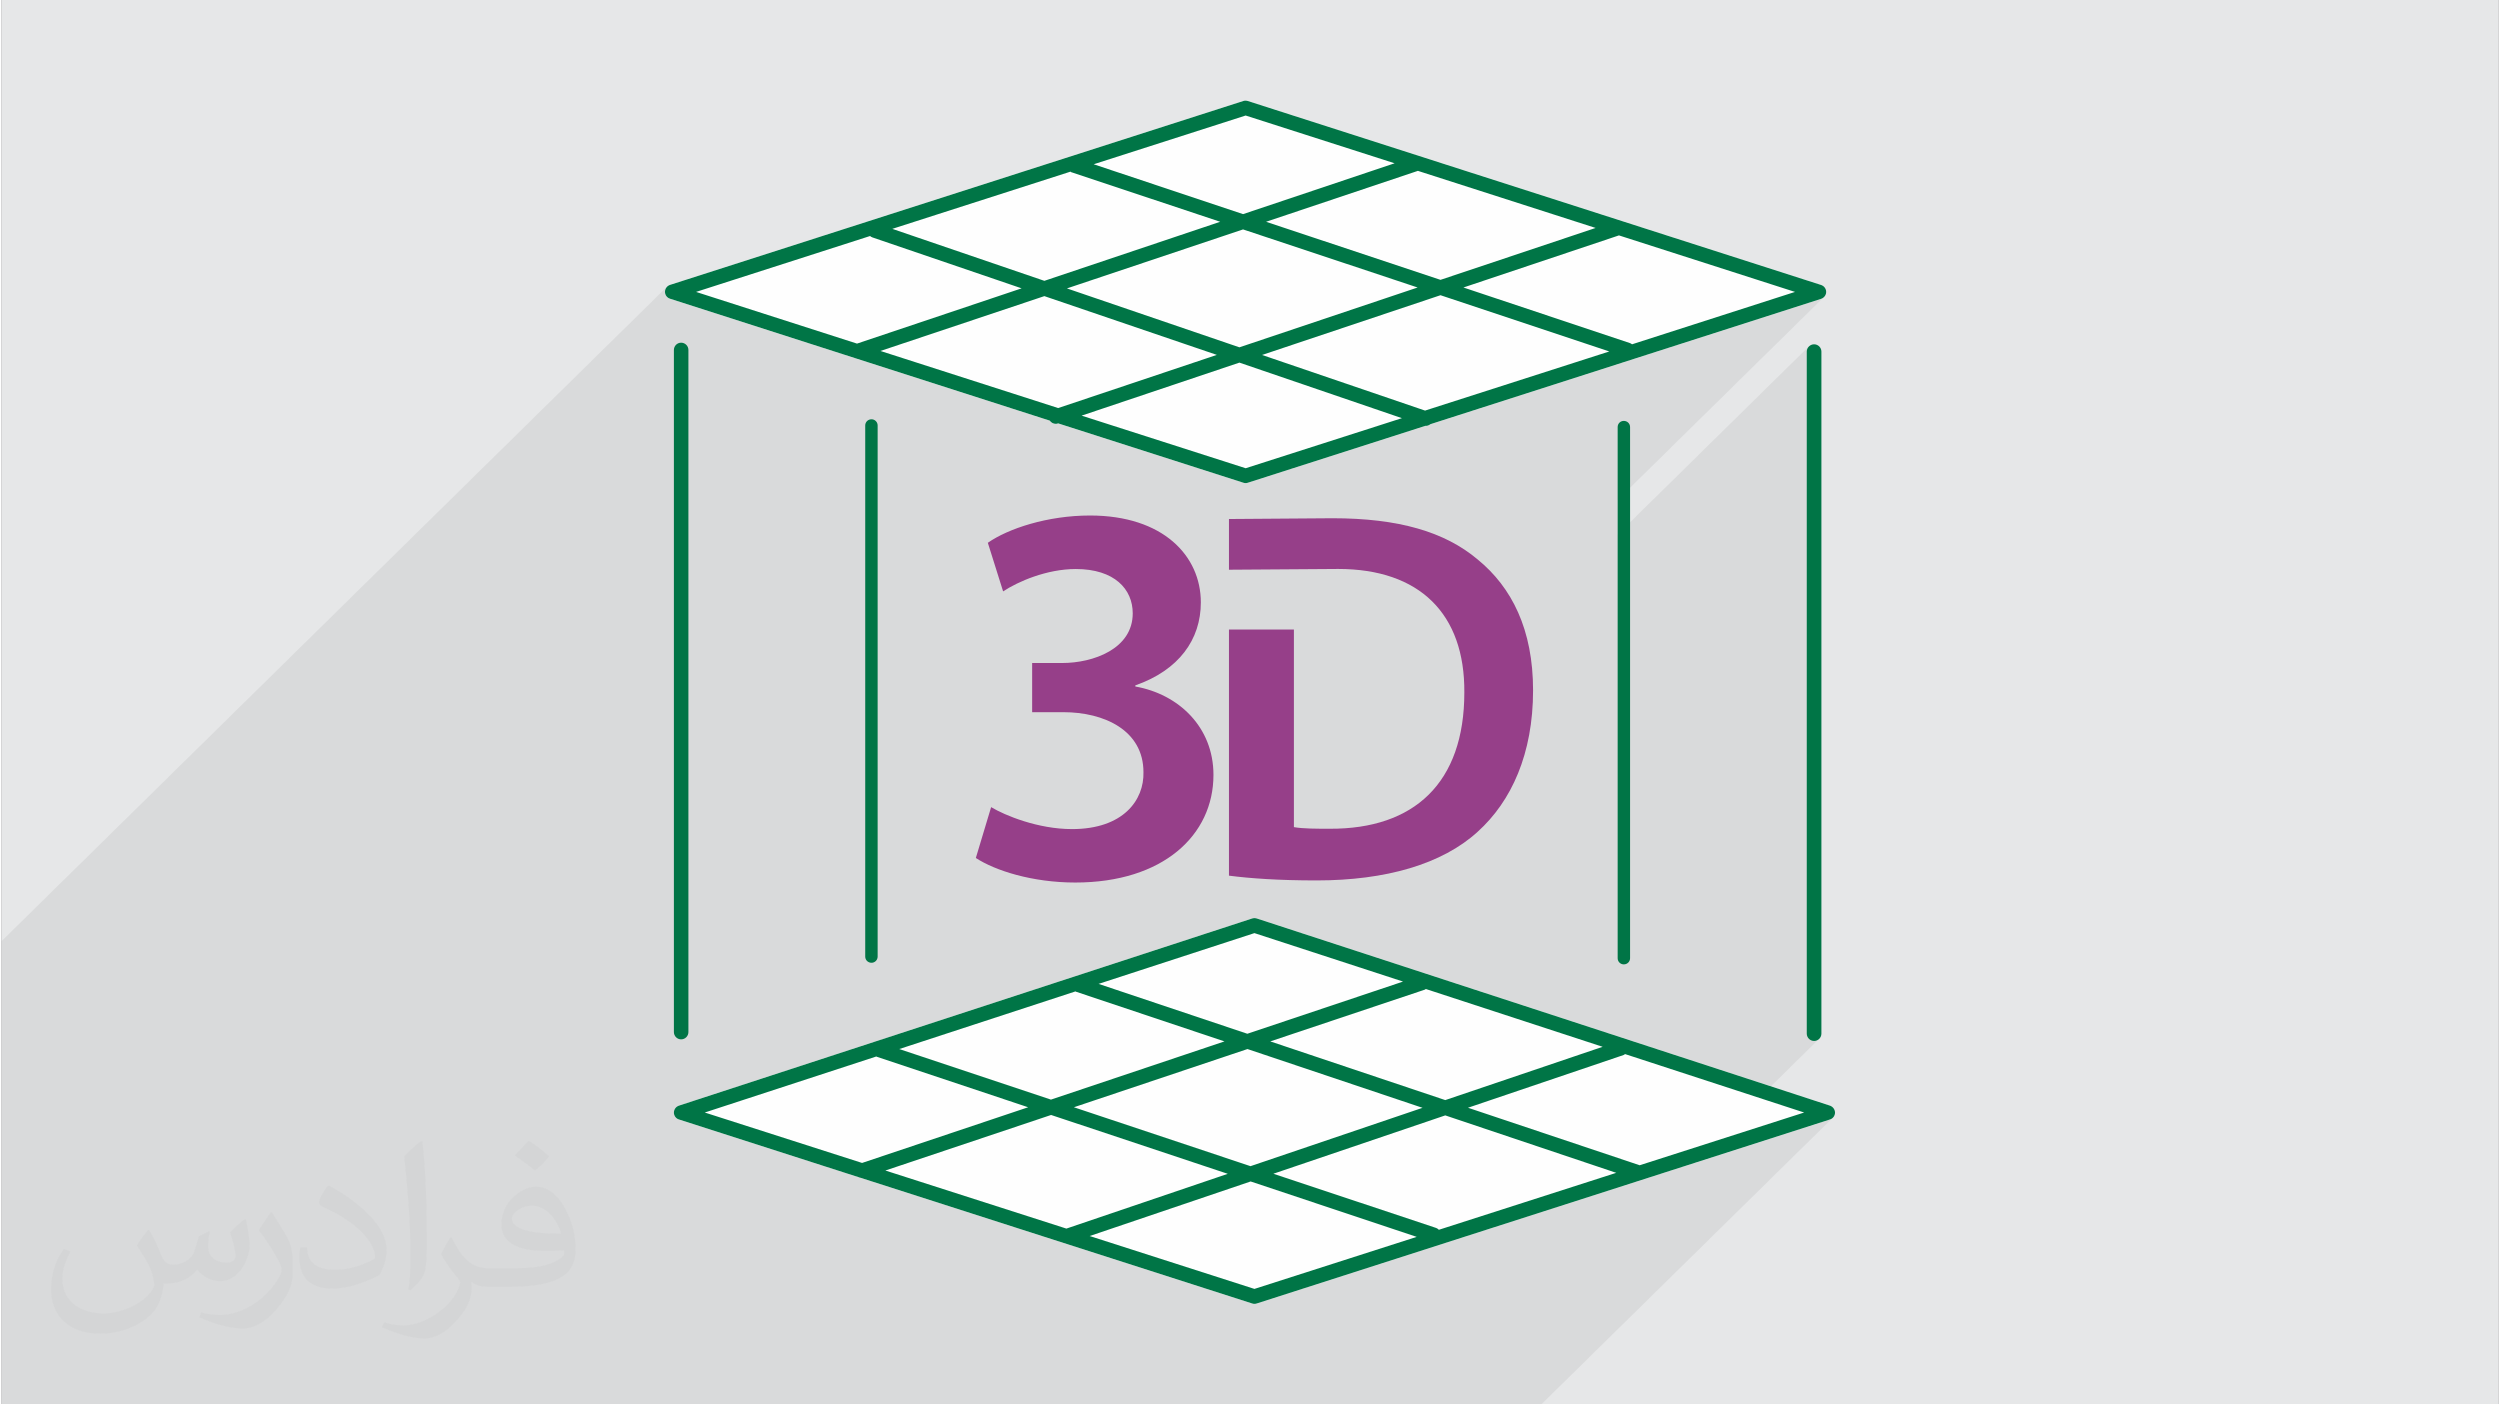
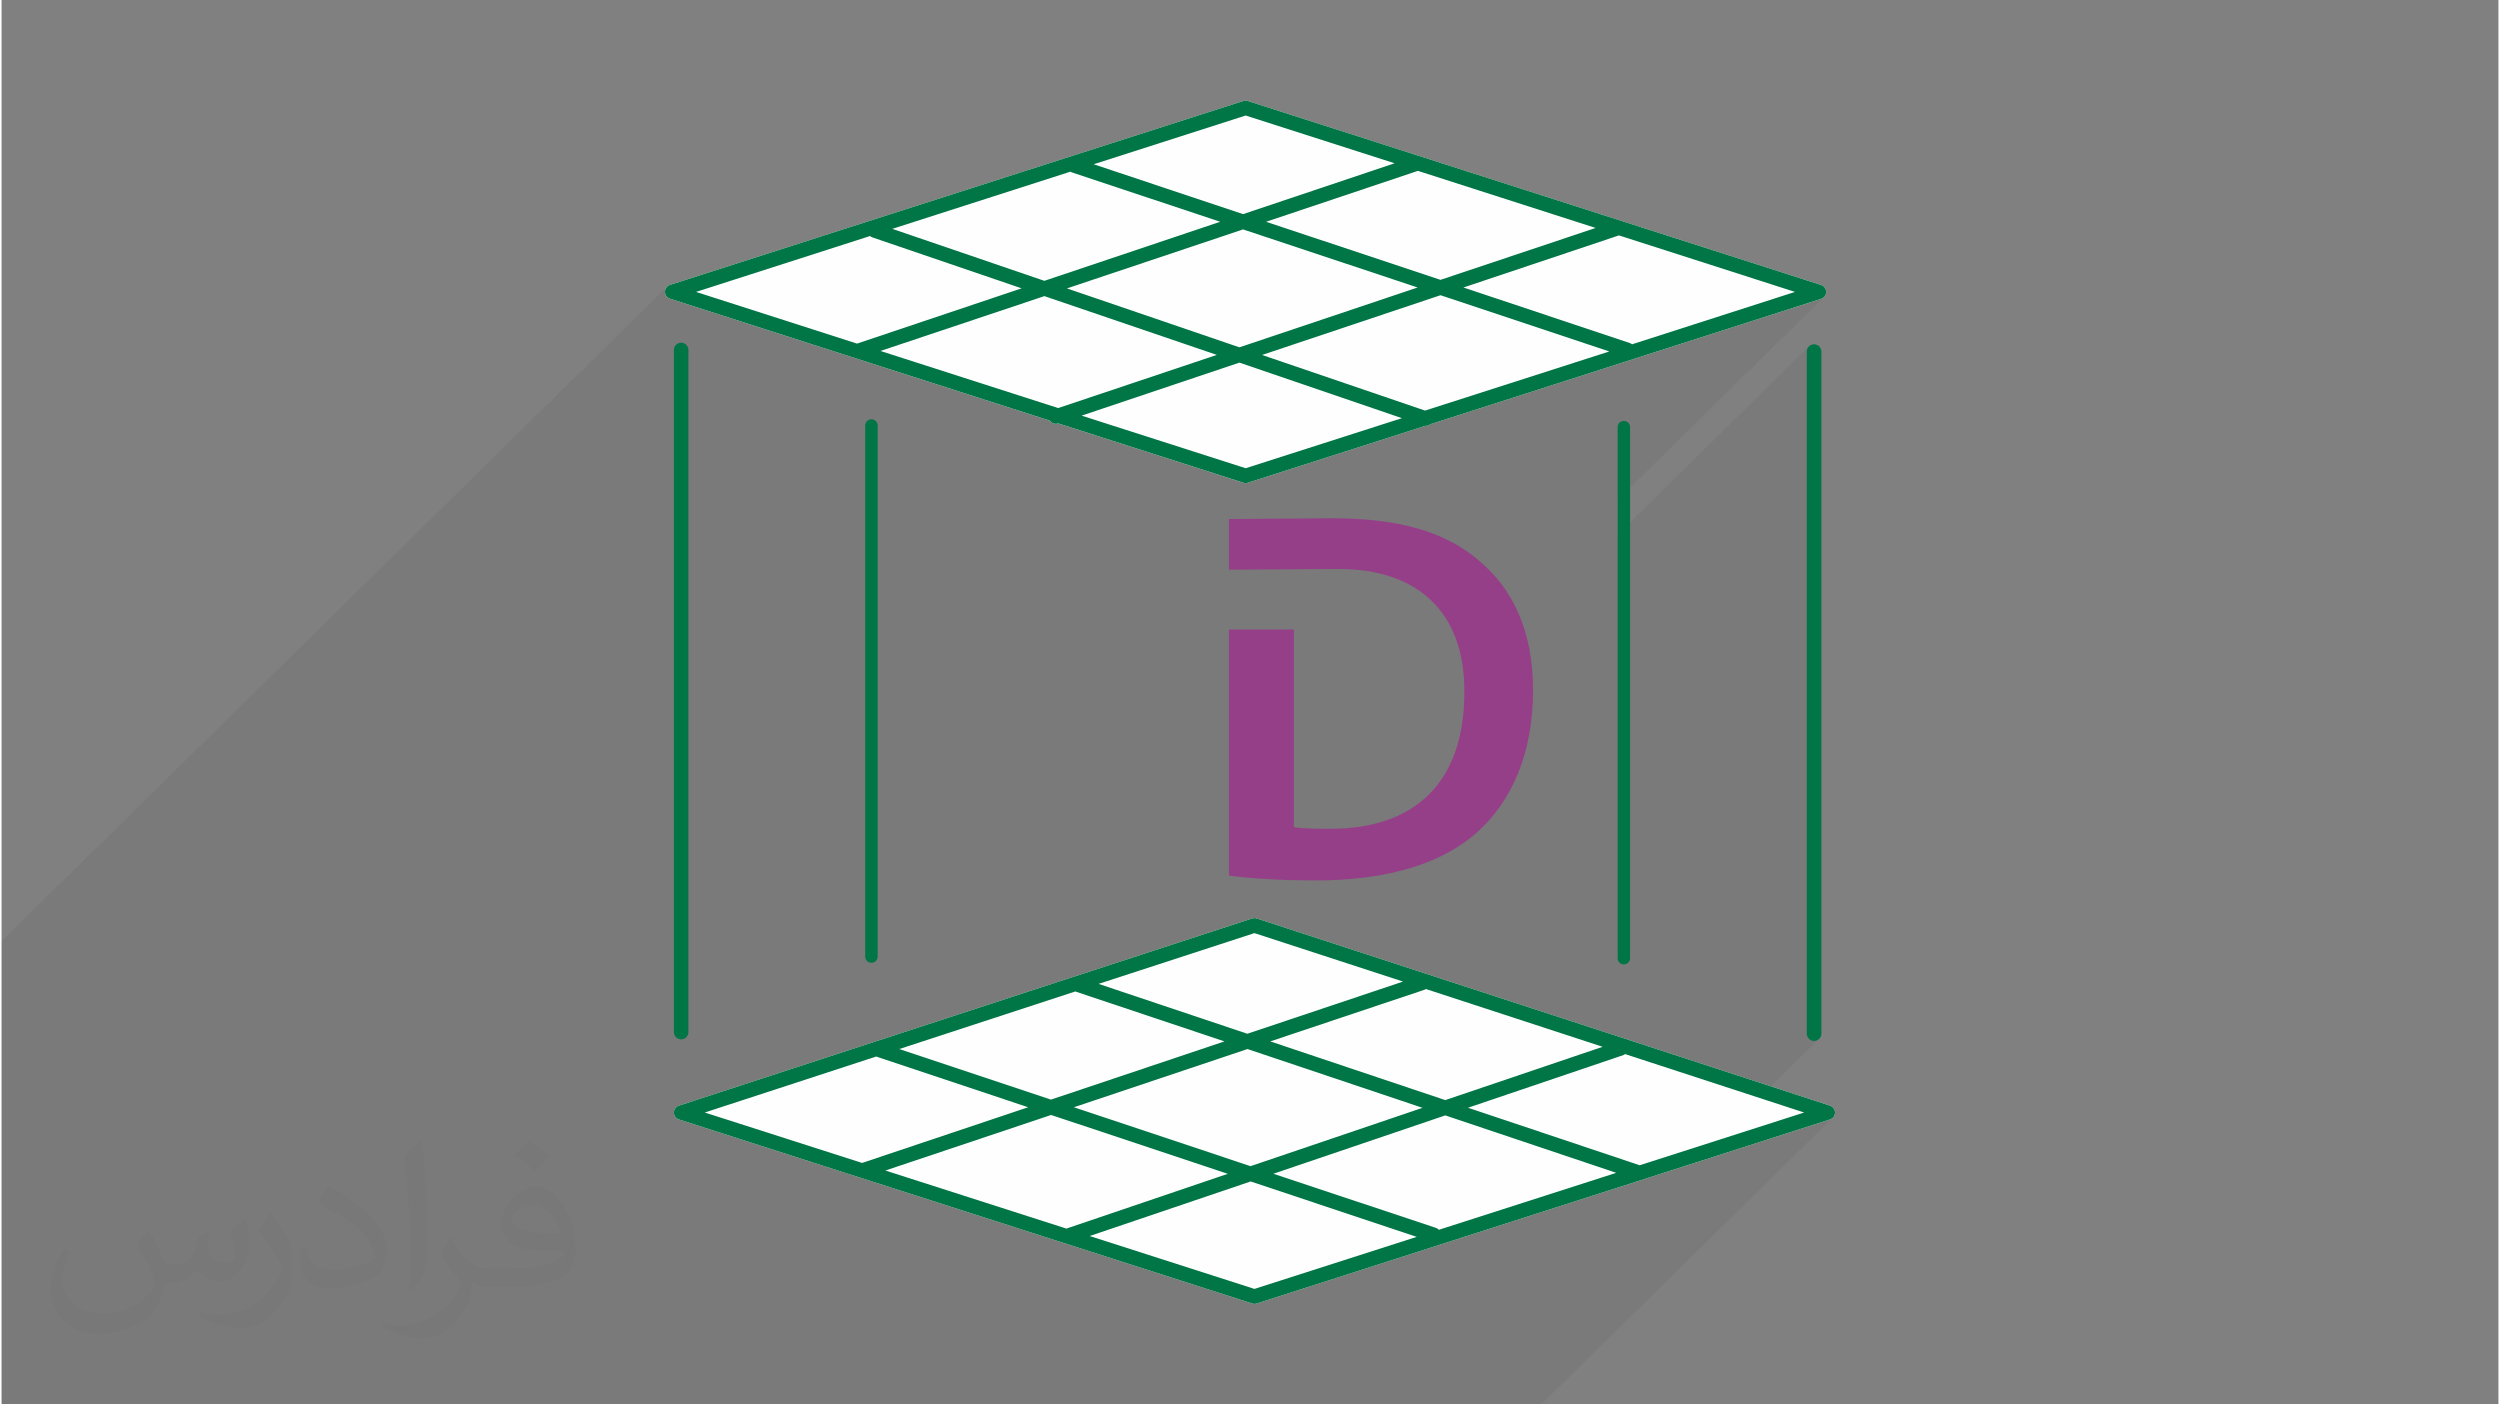
<svg xmlns="http://www.w3.org/2000/svg" xml:space="preserve" width="356px" height="200px" version="1.0" shape-rendering="geometricPrecision" text-rendering="geometricPrecision" image-rendering="optimizeQuality" fill-rule="evenodd" clip-rule="evenodd" viewBox="0 0 35600 20025">
  <rect x="0" y="0" width="35600" height="20025" fill="#808080" stroke="none" />
  <g id="Layer_x0020_1">
    <g id="_2654189837792">
-       <path fill="#E6E7E8" d="M0 0l35600 0 0 20025 -35600 0 0 -20025z" />
+       <path fill="#E6E7E8" d="M0 0z" />
      <path fill="#373435" fill-opacity="0.078" d="M25980 4238l-2938 2890 0 493 2727 -2683 -13 16 -9 18 -7 19 -2 21 0 9725 2 20 7 20 9 18 13 15 16 13 17 9 20 7 21 2 20 -2 20 -7 18 -9 15 -13 -1811 1781 1964 -630 15 -6 14 -9 12 -10 -4158 4089 -21952 0 0 -6606 9487 -9330 -10 13 -6 10 -6 14 -3 10 -2 14 -1 13 6 32 17 31 12 12 37 20 5413 1738 20 21 102 19 2683 850 2620 -836 3 -3 5570 -1787 38 -22z" />
      <g>
        <path fill="#963F89" fill-rule="nonzero" d="M17500 8976l0 3509c301,39 708,68 1250,68 986,0 1790,-232 2295,-693 483,-436 791,-1113 791,-2017 0,-866 -302,-1468 -791,-1867 -466,-392 -1122,-587 -2069,-587l-1476 11 0 723 1557 -11c1161,0 1807,639 1799,1761 0,1289 -715,1949 -1919,1943 -187,0 -383,0 -511,-23l0 -2817 -926 0z" />
-         <path fill="#963F89" fill-rule="nonzero" d="M15262 11821c-484,0 -957,-195 -1153,-313l-218 725c274,179 803,350 1418,350 1253,0 1970,-677 1970,-1534 0,-685 -499,-1152 -1114,-1261l0 -16c623,-218 934,-655 934,-1183 0,-663 -537,-1239 -1580,-1239 -607,0 -1169,187 -1457,389l218 693c210,-140 623,-319 1036,-319 553,0 812,288 812,632 0,506 -562,708 -1006,708l-428 0 0 701 444 0c583,0 1143,258 1143,856 10,397 -287,811 -1019,811z" />
        <path fill="#FEFEFE" fill-rule="nonzero" d="M12166 5105l2778 892c20,28 52,46 87,46 10,0 21,-2 32,-6l3 0 2640 846c10,3 20,5 31,5 10,0 22,-2 31,-5l2534 -812c2,0 4,1 7,1 23,0 45,-10 63,-24l5570 -1787c44,-15 73,-54 73,-99 0,-45 -29,-85 -73,-99l-8174 -2623c-8,-3 -17,-4 -26,-5l-1 0 -8 0 -2 0c-9,1 -18,2 -26,5l-8174 2622c-42,14 -71,52 -72,97l0 3 0 2c1,44 30,82 72,95l2635 846 0 0z" />
        <path fill="#FEFEFE" fill-rule="nonzero" d="M26069 15764l-8174 -2669c-21,-6 -42,-6 -63,0l-8174 2669c-44,15 -72,54 -72,100 0,44 30,85 72,97l2565 824c6,3 15,7 23,7l5586 1793c10,4 21,5 31,5 11,0 21,-1 32,-5l8174 -2624c42,-12 72,-53 72,-97 0,-46 -30,-85 -72,-100z" />
        <path fill="#007546" fill-rule="nonzero" d="M9586 4990l0 9725c0,57 46,104 103,104 58,0 104,-47 104,-104l0 -9725c0,-57 -46,-104 -104,-104 -57,0 -103,47 -103,104z" />
        <path fill="#007546" fill-rule="nonzero" d="M12314 6066l0 7573c0,49 39,88 90,88 47,0 87,-39 87,-88l0 -7573c0,-49 -40,-88 -87,-88 -51,0 -90,39 -90,88z" />
        <path fill="#007546" fill-rule="nonzero" d="M25843 4909c-57,0 -105,47 -105,104l0 9724c0,58 48,105 105,105 57,0 104,-47 104,-105l0 -9724c0,-57 -47,-104 -104,-104z" />
        <path fill="#007546" fill-rule="nonzero" d="M23042 6089l0 7573c0,49 39,88 88,88 49,0 89,-39 89,-88l0 -7573c0,-50 -40,-88 -89,-88 -49,0 -88,38 -88,88z" />
        <path fill="#007546" fill-rule="nonzero" d="M12166 5105l2779 892c19,28 52,46 86,46 10,0 21,-2 32,-6l4 0 2640 846c9,3 19,5 31,5 9,0 21,-2 30,-5l2534 -812c2,0 4,1 7,1 23,0 45,-10 63,-24l5570 -1787c44,-15 73,-54 73,-99 0,-45 -29,-85 -73,-99l-8174 -2623c-8,-3 -17,-4 -25,-5l-2 0 -8 0 -2 0c-9,1 -18,2 -26,5l-8174 2622c-42,14 -71,52 -72,97l0 3 0 2c1,44 30,82 72,95l2635 846 0 0zm2899 713l-2534 -814 2337 -782 2459 838 -2262 758zm125 -1706l2511 -841 2489 828 -2541 853 -2459 -840zm2548 2564l-2339 -750 2250 -756 2317 792 -2228 714zm2558 -822l-2324 -793 2544 -852 2407 802 -2627 843zm2764 -2498l2511 806 -2324 747c-10,-7 -18,-14 -29,-17l-2375 -793 2215 -742 2 -1zm-332 -106l-2212 740 -2487 -828 2165 -726 2534 814zm-4990 -1603l2124 681 -2161 725 -2130 -711 2167 -695zm-2497 800c3,2 5,5 8,7l2126 708 -2507 842 -2168 -741 2541 -816zm-2858 918c9,9 21,15 34,20l2127 726 -2347 788 -2295 -737 2481 -797z" />
        <path fill="#007546" fill-rule="nonzero" d="M26069 15764l-8174 -2669c-21,-6 -42,-6 -63,0l-8174 2669c-44,15 -72,54 -72,100 0,44 30,85 72,97l2565 824c6,3 15,7 23,7l5586 1793c10,4 21,5 31,5 11,0 21,-1 32,-5l8174 -2624c42,-12 72,-53 72,-97 0,-46 -30,-85 -72,-100zm-5762 -1663l2521 824 -2244 760 -2495 -837 2204 -738c6,-2 9,-7 14,-9zm-47 1694l-2453 832 -2518 -840 2475 -830 2496 838zm-2397 -2491l2119 691 -2220 744 -2121 -711 2222 -724zm-2551 831c2,2 4,2 5,4l2119 709 -2474 830 -2163 -721 2513 -822zm-5286 1727l2446 -799c5,2 8,6 13,6l2152 718 -2368 794 -2243 -719zm2575 827l2363 -792 2519 839 -2301 781 -2581 -828zm5262 1688l-2349 -754 2295 -778 2368 790 -2314 742zm2630 -843c-12,-12 -23,-20 -39,-26l-2321 -773 2451 -832 2438 819 -2529 812zm2863 -920l-2448 -820 2219 -752c7,-3 14,-8 21,-13l2553 833 -2345 752z" />
      </g>
      <path fill="#373435" fill-opacity="0.031" d="M2102 17538c67,103 111,202 155,311 31,64 48,183 198,183 44,0 107,-14 163,-45 63,-33 111,-82 135,-159l61 -201 145 -72 10 10c-19,76 -24,148 -24,206 0,169 145,233 262,233 68,0 128,-33 128,-95 0,-81 -34,-216 -78,-338 68,-68 136,-136 214,-191l12 6c34,144 53,286 53,381 0,92 -41,195 -75,263 -70,132 -194,237 -344,237 -114,0 -240,-57 -327,-163l-5 0c-83,101 -209,194 -412,194l-63 0c-10,134 -39,229 -82,313 -122,237 -480,404 -817,404 -470,0 -705,-272 -705,-632 0,-223 72,-431 184,-577l92 37c-70,134 -116,261 -116,385 0,338 274,499 591,499 293,0 657,-188 722,-404 -24,-237 -114,-348 -250,-565 42,-72 95,-144 160,-220l13 0zm5414 -1273c99,62 196,136 290,221 -53,74 -118,142 -201,201 -94,-76 -189,-142 -286,-212 66,-74 131,-146 197,-210zm51 925c-160,0 -291,105 -291,183 0,167 320,219 702,217 -48,-196 -215,-400 -411,-400zm-359 894c208,0 390,-6 528,-41 155,-39 286,-118 286,-171 0,-15 0,-31 -5,-46 -87,9 -186,9 -274,9 -281,0 -496,-64 -581,-223 -22,-43 -36,-93 -36,-148 0,-153 65,-303 181,-406 97,-84 204,-138 313,-138 196,0 354,159 463,408 60,136 101,292 101,490 0,132 -36,243 -118,326 -153,148 -434,204 -865,204l-197 0 0 0 -51 0c-106,0 -184,-19 -244,-66l-10 0c2,24 5,49 5,72 0,97 -32,220 -97,319 -192,286 -400,410 -579,410 -182,0 -405,-70 -606,-161l36 -70c66,27 155,45 279,45 325,0 751,-313 804,-617 -12,-25 -33,-58 -65,-93 -94,-113 -155,-208 -211,-307 49,-95 92,-171 134,-239l16 -2c139,282 265,445 546,445l43 0 0 0 204 0zm-1406 299c24,-130 26,-276 26,-412l0 -202c0,-377 -48,-925 -87,-1281 68,-75 163,-161 238,-219l21 6c51,449 64,971 64,1450 0,126 -5,250 -17,340 -8,114 -73,200 -214,332l-31 -14zm-1447 -596c7,177 94,317 397,317 189,0 349,-49 526,-133 31,-15 48,-33 48,-50 0,-111 -84,-257 -228,-391 -138,-126 -322,-237 -494,-311 -58,-25 -77,-52 -77,-76 0,-52 68,-159 123,-235l20 -2c196,103 416,255 579,426 148,157 240,315 240,488 0,128 -39,250 -102,361 -216,109 -446,191 -674,191 -276,0 -465,-129 -465,-434 0,-33 0,-85 12,-151l95 0zm-500 -502l172 278c63,103 121,214 121,391l0 227c0,183 -117,379 -306,572 -147,132 -278,188 -399,188 -180,0 -386,-56 -623,-159l26 -70c76,21 163,37 270,37 341,-2 690,-251 850,-556 19,-35 27,-68 27,-91 0,-35 -20,-74 -34,-109 -87,-165 -184,-315 -291,-453 56,-88 111,-173 172,-257l15 2z" />
    </g>
  </g>
</svg>